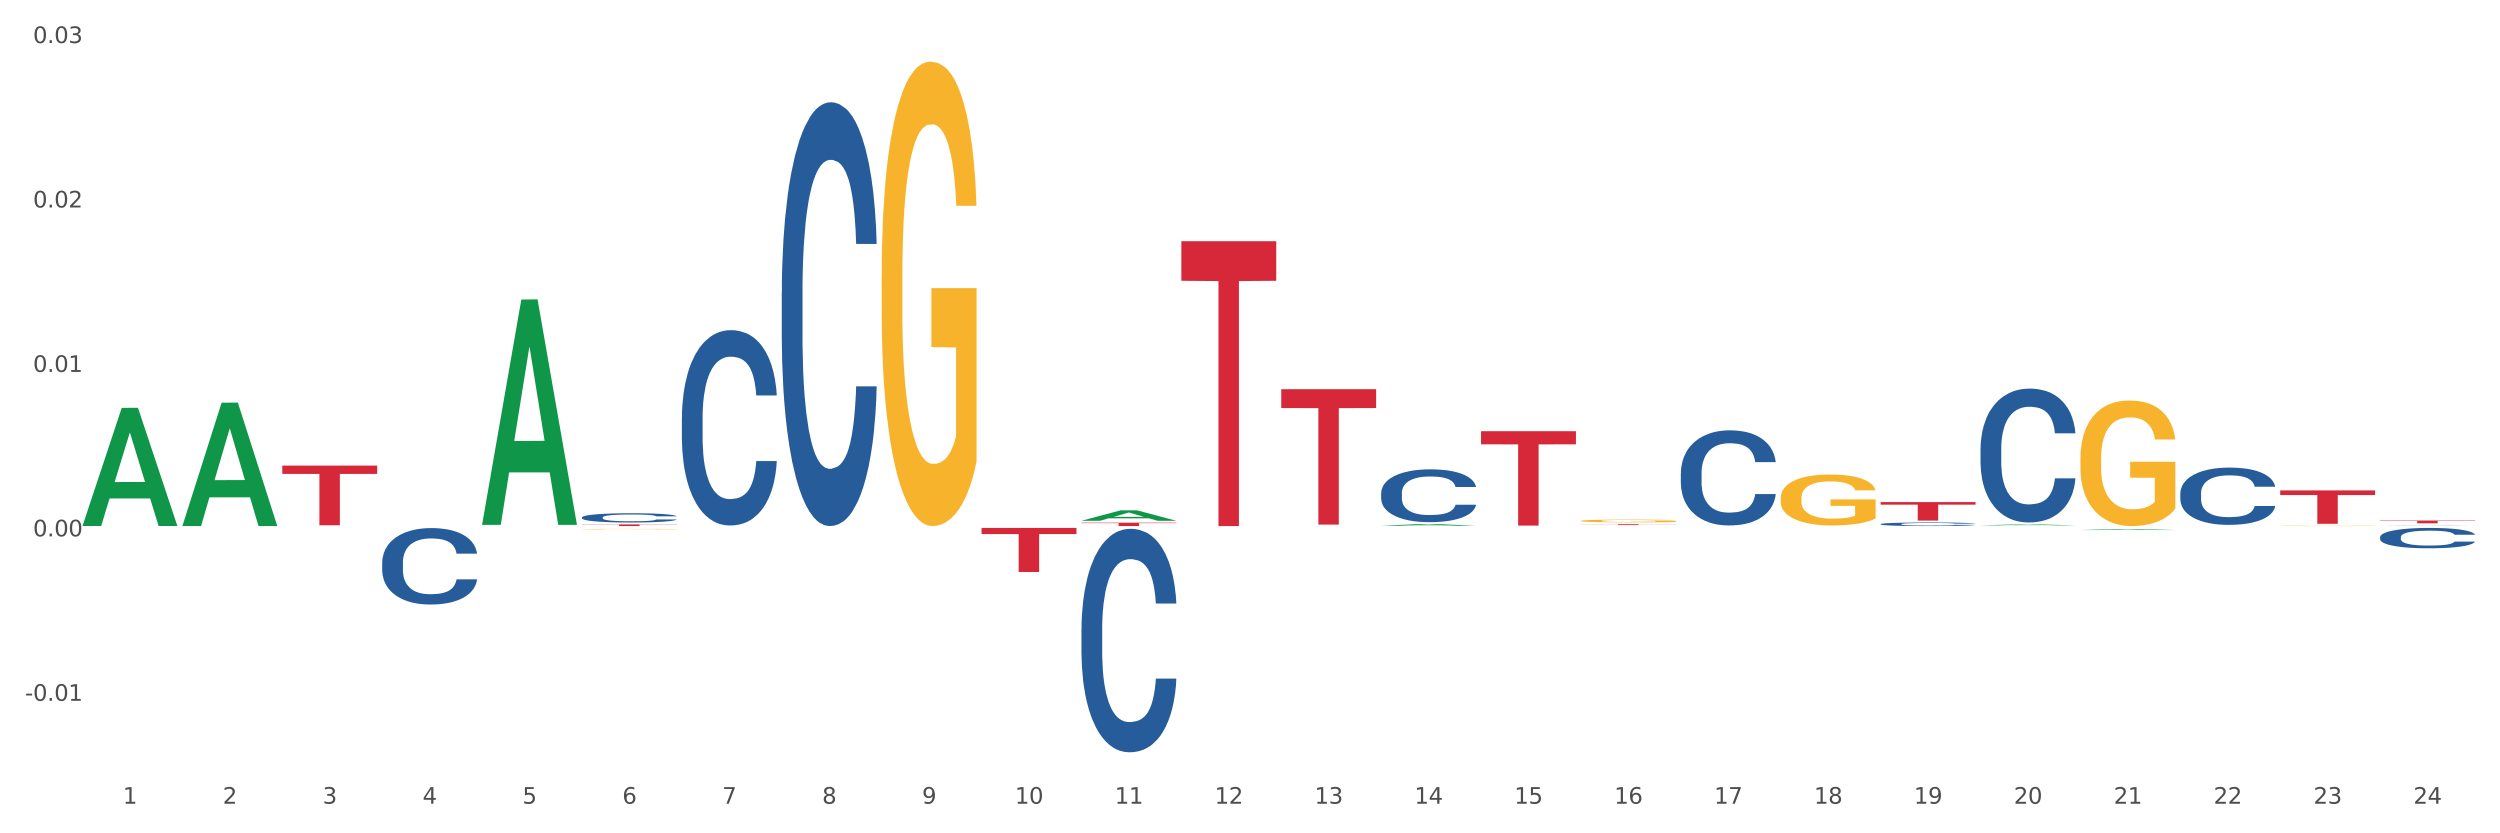
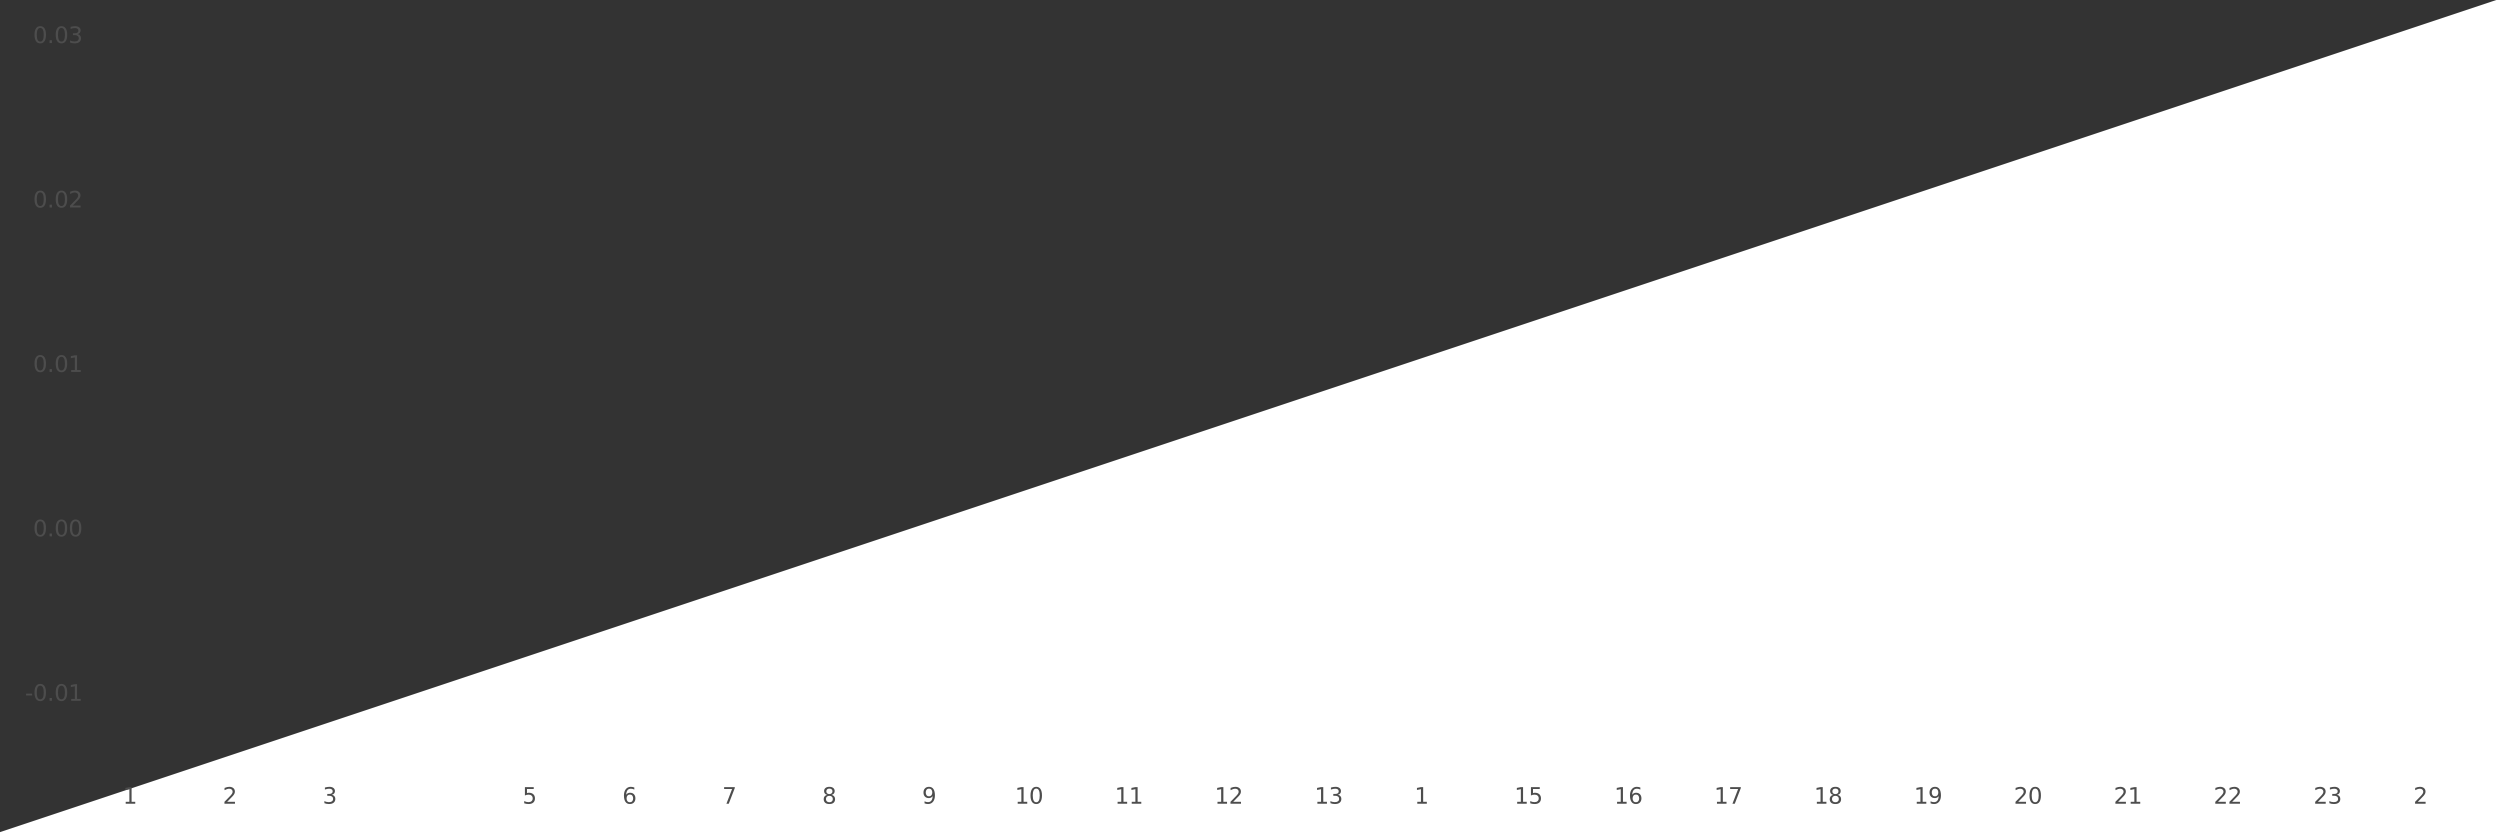
<svg xmlns="http://www.w3.org/2000/svg" xmlns:xlink="http://www.w3.org/1999/xlink" width="1080pt" height="360pt" viewBox="0 0 1080 360" version="1.1">
  <rect x="0" y="0" width="1080" height="360" fill="#333333" stroke="none" />
  <defs>
    <style type="text/css">*{stroke-linejoin: round; stroke-linecap: butt}</style>
  </defs>
  <g id="figure_1">
    <g id="patch_1">
-       <path d="M 0 360  L 1080 360  L 1080 0  L 0 0  z " style="fill: #ffffff; stroke: #ffffff; stroke-linejoin: miter" />
+       <path d="M 0 360  L 1080 360  L 1080 0  z " style="fill: #ffffff; stroke: #ffffff; stroke-linejoin: miter" />
    </g>
    <g id="axes_1">
      <g id="matplotlib.axis_1">
        <g id="xtick_1">
          <g id="text_1">
            <g style="fill: #4d4d4d" transform="translate(53.083 347.204) scale(0.096 -0.096)">
              <defs>
                <path id="DejaVuSans-31" d="M 794 531  L 1825 531  L 1825 4091  L 703 3866  L 703 4441  L 1819 4666  L 2450 4666  L 2450 531  L 3481 531  L 3481 0  L 794 0  L 794 531  z " transform="scale(0.016)" />
              </defs>
              <use xlink:href="#DejaVuSans-31" />
            </g>
          </g>
        </g>
        <g id="xtick_2">
          <g id="text_2">
            <g style="fill: #4d4d4d" transform="translate(96.238 347.204) scale(0.096 -0.096)">
              <defs>
                <path id="DejaVuSans-32" d="M 1228 531  L 3431 531  L 3431 0  L 469 0  L 469 531  Q 828 903 1448 1529  Q 2069 2156 2228 2338  Q 2531 2678 2651 2914  Q 2772 3150 2772 3378  Q 2772 3750 2511 3984  Q 2250 4219 1831 4219  Q 1534 4219 1204 4116  Q 875 4013 500 3803  L 500 4441  Q 881 4594 1212 4672  Q 1544 4750 1819 4750  Q 2544 4750 2975 4387  Q 3406 4025 3406 3419  Q 3406 3131 3298 2873  Q 3191 2616 2906 2266  Q 2828 2175 2409 1742  Q 1991 1309 1228 531  z " transform="scale(0.016)" />
              </defs>
              <use xlink:href="#DejaVuSans-32" />
            </g>
          </g>
        </g>
        <g id="xtick_3">
          <g id="text_3">
            <g style="fill: #4d4d4d" transform="translate(139.393 347.204) scale(0.096 -0.096)">
              <defs>
                <path id="DejaVuSans-33" d="M 2597 2516  Q 3050 2419 3304 2112  Q 3559 1806 3559 1356  Q 3559 666 3084 287  Q 2609 -91 1734 -91  Q 1441 -91 1130 -33  Q 819 25 488 141  L 488 750  Q 750 597 1062 519  Q 1375 441 1716 441  Q 2309 441 2620 675  Q 2931 909 2931 1356  Q 2931 1769 2642 2001  Q 2353 2234 1838 2234  L 1294 2234  L 1294 2753  L 1863 2753  Q 2328 2753 2575 2939  Q 2822 3125 2822 3475  Q 2822 3834 2567 4026  Q 2313 4219 1838 4219  Q 1578 4219 1281 4162  Q 984 4106 628 3988  L 628 4550  Q 988 4650 1302 4700  Q 1616 4750 1894 4750  Q 2613 4750 3031 4423  Q 3450 4097 3450 3541  Q 3450 3153 3228 2886  Q 3006 2619 2597 2516  z " transform="scale(0.016)" />
              </defs>
              <use xlink:href="#DejaVuSans-33" />
            </g>
          </g>
        </g>
        <g id="xtick_4">
          <g id="text_4">
            <g style="fill: #4d4d4d" transform="translate(182.548 347.204) scale(0.096 -0.096)">
              <defs>
-                 <path id="DejaVuSans-34" d="M 2419 4116  L 825 1625  L 2419 1625  L 2419 4116  z M 2253 4666  L 3047 4666  L 3047 1625  L 3713 1625  L 3713 1100  L 3047 1100  L 3047 0  L 2419 0  L 2419 1100  L 313 1100  L 313 1709  L 2253 4666  z " transform="scale(0.016)" />
-               </defs>
+                 </defs>
              <use xlink:href="#DejaVuSans-34" />
            </g>
          </g>
        </g>
        <g id="xtick_5">
          <g id="text_5">
            <g style="fill: #4d4d4d" transform="translate(225.703 347.204) scale(0.096 -0.096)">
              <defs>
                <path id="DejaVuSans-35" d="M 691 4666  L 3169 4666  L 3169 4134  L 1269 4134  L 1269 2991  Q 1406 3038 1543 3061  Q 1681 3084 1819 3084  Q 2600 3084 3056 2656  Q 3513 2228 3513 1497  Q 3513 744 3044 326  Q 2575 -91 1722 -91  Q 1428 -91 1123 -41  Q 819 9 494 109  L 494 744  Q 775 591 1075 516  Q 1375 441 1709 441  Q 2250 441 2565 725  Q 2881 1009 2881 1497  Q 2881 1984 2565 2268  Q 2250 2553 1709 2553  Q 1456 2553 1204 2497  Q 953 2441 691 2322  L 691 4666  z " transform="scale(0.016)" />
              </defs>
              <use xlink:href="#DejaVuSans-35" />
            </g>
          </g>
        </g>
        <g id="xtick_6">
          <g id="text_6">
            <g style="fill: #4d4d4d" transform="translate(268.858 347.204) scale(0.096 -0.096)">
              <defs>
                <path id="DejaVuSans-36" d="M 2113 2584  Q 1688 2584 1439 2293  Q 1191 2003 1191 1497  Q 1191 994 1439 701  Q 1688 409 2113 409  Q 2538 409 2786 701  Q 3034 994 3034 1497  Q 3034 2003 2786 2293  Q 2538 2584 2113 2584  z M 3366 4563  L 3366 3988  Q 3128 4100 2886 4159  Q 2644 4219 2406 4219  Q 1781 4219 1451 3797  Q 1122 3375 1075 2522  Q 1259 2794 1537 2939  Q 1816 3084 2150 3084  Q 2853 3084 3261 2657  Q 3669 2231 3669 1497  Q 3669 778 3244 343  Q 2819 -91 2113 -91  Q 1303 -91 875 529  Q 447 1150 447 2328  Q 447 3434 972 4092  Q 1497 4750 2381 4750  Q 2619 4750 2861 4703  Q 3103 4656 3366 4563  z " transform="scale(0.016)" />
              </defs>
              <use xlink:href="#DejaVuSans-36" />
            </g>
          </g>
        </g>
        <g id="xtick_7">
          <g id="text_7">
            <g style="fill: #4d4d4d" transform="translate(312.013 347.204) scale(0.096 -0.096)">
              <defs>
                <path id="DejaVuSans-37" d="M 525 4666  L 3525 4666  L 3525 4397  L 1831 0  L 1172 0  L 2766 4134  L 525 4134  L 525 4666  z " transform="scale(0.016)" />
              </defs>
              <use xlink:href="#DejaVuSans-37" />
            </g>
          </g>
        </g>
        <g id="xtick_8">
          <g id="text_8">
            <g style="fill: #4d4d4d" transform="translate(355.168 347.204) scale(0.096 -0.096)">
              <defs>
                <path id="DejaVuSans-38" d="M 2034 2216  Q 1584 2216 1326 1975  Q 1069 1734 1069 1313  Q 1069 891 1326 650  Q 1584 409 2034 409  Q 2484 409 2743 651  Q 3003 894 3003 1313  Q 3003 1734 2745 1975  Q 2488 2216 2034 2216  z M 1403 2484  Q 997 2584 770 2862  Q 544 3141 544 3541  Q 544 4100 942 4425  Q 1341 4750 2034 4750  Q 2731 4750 3128 4425  Q 3525 4100 3525 3541  Q 3525 3141 3298 2862  Q 3072 2584 2669 2484  Q 3125 2378 3379 2068  Q 3634 1759 3634 1313  Q 3634 634 3220 271  Q 2806 -91 2034 -91  Q 1263 -91 848 271  Q 434 634 434 1313  Q 434 1759 690 2068  Q 947 2378 1403 2484  z M 1172 3481  Q 1172 3119 1398 2916  Q 1625 2713 2034 2713  Q 2441 2713 2670 2916  Q 2900 3119 2900 3481  Q 2900 3844 2670 4047  Q 2441 4250 2034 4250  Q 1625 4250 1398 4047  Q 1172 3844 1172 3481  z " transform="scale(0.016)" />
              </defs>
              <use xlink:href="#DejaVuSans-38" />
            </g>
          </g>
        </g>
        <g id="xtick_9">
          <g id="text_9">
            <g style="fill: #4d4d4d" transform="translate(398.323 347.204) scale(0.096 -0.096)">
              <defs>
                <path id="DejaVuSans-39" d="M 703 97  L 703 672  Q 941 559 1184 500  Q 1428 441 1663 441  Q 2288 441 2617 861  Q 2947 1281 2994 2138  Q 2813 1869 2534 1725  Q 2256 1581 1919 1581  Q 1219 1581 811 2004  Q 403 2428 403 3163  Q 403 3881 828 4315  Q 1253 4750 1959 4750  Q 2769 4750 3195 4129  Q 3622 3509 3622 2328  Q 3622 1225 3098 567  Q 2575 -91 1691 -91  Q 1453 -91 1209 -44  Q 966 3 703 97  z M 1959 2075  Q 2384 2075 2632 2365  Q 2881 2656 2881 3163  Q 2881 3666 2632 3958  Q 2384 4250 1959 4250  Q 1534 4250 1286 3958  Q 1038 3666 1038 3163  Q 1038 2656 1286 2365  Q 1534 2075 1959 2075  z " transform="scale(0.016)" />
              </defs>
              <use xlink:href="#DejaVuSans-39" />
            </g>
          </g>
        </g>
        <g id="xtick_10">
          <g id="text_10">
            <g style="fill: #4d4d4d" transform="translate(438.424 347.204) scale(0.096 -0.096)">
              <defs>
                <path id="DejaVuSans-30" d="M 2034 4250  Q 1547 4250 1301 3770  Q 1056 3291 1056 2328  Q 1056 1369 1301 889  Q 1547 409 2034 409  Q 2525 409 2770 889  Q 3016 1369 3016 2328  Q 3016 3291 2770 3770  Q 2525 4250 2034 4250  z M 2034 4750  Q 2819 4750 3233 4129  Q 3647 3509 3647 2328  Q 3647 1150 3233 529  Q 2819 -91 2034 -91  Q 1250 -91 836 529  Q 422 1150 422 2328  Q 422 3509 836 4129  Q 1250 4750 2034 4750  z " transform="scale(0.016)" />
              </defs>
              <use xlink:href="#DejaVuSans-31" />
              <use xlink:href="#DejaVuSans-30" transform="translate(63.623 0)" />
            </g>
          </g>
        </g>
        <g id="xtick_11">
          <g id="text_11">
            <g style="fill: #4d4d4d" transform="translate(481.579 347.204) scale(0.096 -0.096)">
              <use xlink:href="#DejaVuSans-31" />
              <use xlink:href="#DejaVuSans-31" transform="translate(63.623 0)" />
            </g>
          </g>
        </g>
        <g id="xtick_12">
          <g id="text_12">
            <g style="fill: #4d4d4d" transform="translate(524.734 347.204) scale(0.096 -0.096)">
              <use xlink:href="#DejaVuSans-31" />
              <use xlink:href="#DejaVuSans-32" transform="translate(63.623 0)" />
            </g>
          </g>
        </g>
        <g id="xtick_13">
          <g id="text_13">
            <g style="fill: #4d4d4d" transform="translate(567.889 347.204) scale(0.096 -0.096)">
              <use xlink:href="#DejaVuSans-31" />
              <use xlink:href="#DejaVuSans-33" transform="translate(63.623 0)" />
            </g>
          </g>
        </g>
        <g id="xtick_14">
          <g id="text_14">
            <g style="fill: #4d4d4d" transform="translate(611.044 347.204) scale(0.096 -0.096)">
              <use xlink:href="#DejaVuSans-31" />
              <use xlink:href="#DejaVuSans-34" transform="translate(63.623 0)" />
            </g>
          </g>
        </g>
        <g id="xtick_15">
          <g id="text_15">
            <g style="fill: #4d4d4d" transform="translate(654.199 347.204) scale(0.096 -0.096)">
              <use xlink:href="#DejaVuSans-31" />
              <use xlink:href="#DejaVuSans-35" transform="translate(63.623 0)" />
            </g>
          </g>
        </g>
        <g id="xtick_16">
          <g id="text_16">
            <g style="fill: #4d4d4d" transform="translate(697.354 347.204) scale(0.096 -0.096)">
              <use xlink:href="#DejaVuSans-31" />
              <use xlink:href="#DejaVuSans-36" transform="translate(63.623 0)" />
            </g>
          </g>
        </g>
        <g id="xtick_17">
          <g id="text_17">
            <g style="fill: #4d4d4d" transform="translate(740.509 347.204) scale(0.096 -0.096)">
              <use xlink:href="#DejaVuSans-31" />
              <use xlink:href="#DejaVuSans-37" transform="translate(63.623 0)" />
            </g>
          </g>
        </g>
        <g id="xtick_18">
          <g id="text_18">
            <g style="fill: #4d4d4d" transform="translate(783.664 347.204) scale(0.096 -0.096)">
              <use xlink:href="#DejaVuSans-31" />
              <use xlink:href="#DejaVuSans-38" transform="translate(63.623 0)" />
            </g>
          </g>
        </g>
        <g id="xtick_19">
          <g id="text_19">
            <g style="fill: #4d4d4d" transform="translate(826.819 347.204) scale(0.096 -0.096)">
              <use xlink:href="#DejaVuSans-31" />
              <use xlink:href="#DejaVuSans-39" transform="translate(63.623 0)" />
            </g>
          </g>
        </g>
        <g id="xtick_20">
          <g id="text_20">
            <g style="fill: #4d4d4d" transform="translate(869.974 347.204) scale(0.096 -0.096)">
              <use xlink:href="#DejaVuSans-32" />
              <use xlink:href="#DejaVuSans-30" transform="translate(63.623 0)" />
            </g>
          </g>
        </g>
        <g id="xtick_21">
          <g id="text_21">
            <g style="fill: #4d4d4d" transform="translate(913.128 347.204) scale(0.096 -0.096)">
              <use xlink:href="#DejaVuSans-32" />
              <use xlink:href="#DejaVuSans-31" transform="translate(63.623 0)" />
            </g>
          </g>
        </g>
        <g id="xtick_22">
          <g id="text_22">
            <g style="fill: #4d4d4d" transform="translate(956.283 347.204) scale(0.096 -0.096)">
              <use xlink:href="#DejaVuSans-32" />
              <use xlink:href="#DejaVuSans-32" transform="translate(63.623 0)" />
            </g>
          </g>
        </g>
        <g id="xtick_23">
          <g id="text_23">
            <g style="fill: #4d4d4d" transform="translate(999.438 347.204) scale(0.096 -0.096)">
              <use xlink:href="#DejaVuSans-32" />
              <use xlink:href="#DejaVuSans-33" transform="translate(63.623 0)" />
            </g>
          </g>
        </g>
        <g id="xtick_24">
          <g id="text_24">
            <g style="fill: #4d4d4d" transform="translate(1042.593 347.204) scale(0.096 -0.096)">
              <use xlink:href="#DejaVuSans-32" />
              <use xlink:href="#DejaVuSans-34" transform="translate(63.623 0)" />
            </g>
          </g>
        </g>
        <g id="xtick_25" />
        <g id="xtick_26" />
        <g id="xtick_27" />
        <g id="xtick_28" />
        <g id="xtick_29" />
        <g id="xtick_30" />
        <g id="xtick_31" />
        <g id="xtick_32" />
        <g id="xtick_33" />
        <g id="xtick_34" />
        <g id="xtick_35" />
        <g id="xtick_36" />
        <g id="xtick_37" />
        <g id="xtick_38" />
        <g id="xtick_39" />
        <g id="xtick_40" />
        <g id="xtick_41" />
        <g id="xtick_42" />
        <g id="xtick_43" />
        <g id="xtick_44" />
        <g id="xtick_45" />
        <g id="xtick_46" />
        <g id="xtick_47" />
      </g>
      <g id="matplotlib.axis_2">
        <g id="ytick_1">
          <g id="text_25">
            <g style="fill: #4d4d4d" transform="translate(10.8 302.748) scale(0.096 -0.096)">
              <defs>
                <path id="DejaVuSans-2d" d="M 313 2009  L 1997 2009  L 1997 1497  L 313 1497  L 313 2009  z " transform="scale(0.016)" />
                <path id="DejaVuSans-2e" d="M 684 794  L 1344 794  L 1344 0  L 684 0  L 684 794  z " transform="scale(0.016)" />
              </defs>
              <use xlink:href="#DejaVuSans-2d" />
              <use xlink:href="#DejaVuSans-30" transform="translate(36.084 0)" />
              <use xlink:href="#DejaVuSans-2e" transform="translate(99.707 0)" />
              <use xlink:href="#DejaVuSans-30" transform="translate(131.494 0)" />
              <use xlink:href="#DejaVuSans-31" transform="translate(195.117 0)" />
            </g>
          </g>
        </g>
        <g id="ytick_2">
          <g id="text_26">
            <g style="fill: #4d4d4d" transform="translate(14.264 231.711) scale(0.096 -0.096)">
              <use xlink:href="#DejaVuSans-30" />
              <use xlink:href="#DejaVuSans-2e" transform="translate(63.623 0)" />
              <use xlink:href="#DejaVuSans-30" transform="translate(95.41 0)" />
              <use xlink:href="#DejaVuSans-30" transform="translate(159.033 0)" />
            </g>
          </g>
        </g>
        <g id="ytick_3">
          <g id="text_27">
            <g style="fill: #4d4d4d" transform="translate(14.264 160.674) scale(0.096 -0.096)">
              <use xlink:href="#DejaVuSans-30" />
              <use xlink:href="#DejaVuSans-2e" transform="translate(63.623 0)" />
              <use xlink:href="#DejaVuSans-30" transform="translate(95.41 0)" />
              <use xlink:href="#DejaVuSans-31" transform="translate(159.033 0)" />
            </g>
          </g>
        </g>
        <g id="ytick_4">
          <g id="text_28">
            <g style="fill: #4d4d4d" transform="translate(14.264 89.637) scale(0.096 -0.096)">
              <use xlink:href="#DejaVuSans-30" />
              <use xlink:href="#DejaVuSans-2e" transform="translate(63.623 0)" />
              <use xlink:href="#DejaVuSans-30" transform="translate(95.41 0)" />
              <use xlink:href="#DejaVuSans-32" transform="translate(159.033 0)" />
            </g>
          </g>
        </g>
        <g id="ytick_5">
          <g id="text_29">
            <g style="fill: #4d4d4d" transform="translate(14.264 18.6) scale(0.096 -0.096)">
              <use xlink:href="#DejaVuSans-30" />
              <use xlink:href="#DejaVuSans-2e" transform="translate(63.623 0)" />
              <use xlink:href="#DejaVuSans-30" transform="translate(95.41 0)" />
              <use xlink:href="#DejaVuSans-33" transform="translate(159.033 0)" />
            </g>
          </g>
        </g>
        <g id="ytick_6" />
        <g id="ytick_7" />
        <g id="ytick_8" />
        <g id="ytick_9" />
        <g id="ytick_10" />
      </g>
      <g id="PolyCollection_1">
        <path d="M 35.639 227.145  L 35.681 227.097  L 52.587 176.204  L 59.603 176.156  L 76.636 227.241  L 68.521 227.241  L 64.844 215.345  L 47.388 215.345  L 47.261 215.537  L 43.711 227.241  L 35.639 227.241  L 35.639 227.145  L 49.586 208.246  L 62.646 208.198  L 56.179 187.045  L 56.095 186.949  L 56.01 187.093  L 49.544 208.198  L 49.586 208.246  L 35.639 227.145  z " clip-path="url(#pd26be031c5)" style="fill: #109648" />
        <path d="M 294.568 180.543  L 294.617 180.466  L 294.617 178.308  L 294.762 175.379  L 295.295 169.984  L 295.974 165.9  L 297.137 161.121  L 297.767 159.118  L 298.59 156.883  L 300.287 153.26  L 302.225 150.178  L 303.582 148.482  L 304.6 147.403  L 306.877 145.476  L 308.186 144.629  L 309.542 143.935  L 310.706 143.473  L 312.644 142.933  L 314.195 142.702  L 315.988 142.625  L 317.49 142.702  L 319.477 143.01  L 322.384 143.935  L 323.499 144.474  L 325.001 145.399  L 326.552 146.632  L 327.812 147.866  L 329.266 149.638  L 330.768 151.95  L 332.222 154.879  L 333.239 157.576  L 334.063 160.428  L 334.79 163.896  L 335.323 167.672  L 335.566 170.832  L 326.697 170.832  L 326.455 167.981  L 325.97 164.898  L 325.486 162.817  L 324.953 161.121  L 324.129 159.195  L 323.402 157.962  L 322.191 156.497  L 321.076 155.572  L 320.155 155.033  L 319.041 154.571  L 316.666 154.108  L 314.97 154.108  L 313.904 154.262  L 312.595 154.648  L 311.481 155.187  L 310.172 156.112  L 309.155 157.114  L 308.137 158.424  L 307.556 159.349  L 306.683 161.044  L 306.102 162.432  L 305.326 164.821  L 304.89 166.516  L 304.115 170.909  L 303.776 174.146  L 303.63 176.381  L 303.533 178.847  L 303.533 190.87  L 303.824 196.265  L 304.066 198.577  L 304.454 201.197  L 305.181 204.588  L 306.247 207.902  L 307.362 210.292  L 308.283 211.756  L 309.155 212.835  L 310.027 213.683  L 311.093 214.453  L 311.965 214.916  L 313.274 215.378  L 314.825 215.609  L 316.036 215.609  L 318.508 215.224  L 319.622 214.839  L 320.688 214.299  L 321.851 213.451  L 322.772 212.527  L 323.305 211.833  L 324.177 210.369  L 324.856 208.827  L 325.437 207.055  L 325.825 205.513  L 326.261 203.201  L 326.6 200.581  L 326.697 199.194  L 335.566 199.194  L 335.372 201.968  L 335.032 204.665  L 334.354 208.288  L 333.821 210.369  L 332.997 212.912  L 332.125 215.07  L 330.913 217.459  L 329.799 219.232  L 328.636 220.773  L 327.376 222.16  L 325.098 224.087  L 324.274 224.626  L 322.53 225.551  L 321.173 226.091  L 319.186 226.63  L 317.151 226.938  L 315.018 227.016  L 313.129 226.861  L 311.045 226.399  L 309.736 225.937  L 308.283 225.243  L 306.586 224.164  L 304.987 222.854  L 303.485 221.312  L 302.08 219.54  L 300.771 217.536  L 299.075 214.222  L 297.815 210.985  L 296.894 207.979  L 296.264 205.436  L 295.634 202.199  L 295.295 199.964  L 294.762 194.569  L 294.568 189.56  L 294.568 180.543  z " clip-path="url(#pd26be031c5)" style="fill: #255c99" />
        <path d="M 337.723 126.437  L 337.772 126.269  L 337.772 121.588  L 337.917 115.234  L 338.45 103.53  L 339.129 94.669  L 340.292 84.302  L 340.922 79.955  L 341.745 75.107  L 343.442 67.248  L 345.38 60.56  L 346.737 56.882  L 347.755 54.541  L 350.032 50.361  L 351.341 48.522  L 352.697 47.017  L 353.86 46.014  L 355.799 44.844  L 357.35 44.342  L 359.143 44.175  L 360.645 44.342  L 362.632 45.011  L 365.539 47.017  L 366.654 48.188  L 368.156 50.194  L 369.707 52.869  L 370.967 55.544  L 372.421 59.39  L 373.923 64.406  L 375.377 70.759  L 376.394 76.611  L 377.218 82.798  L 377.945 90.322  L 378.478 98.514  L 378.721 105.37  L 369.852 105.37  L 369.61 99.183  L 369.125 92.495  L 368.641 87.981  L 368.108 84.302  L 367.284 80.123  L 366.557 77.447  L 365.346 74.271  L 364.231 72.264  L 363.31 71.094  L 362.196 70.091  L 359.821 69.087  L 358.125 69.087  L 357.059 69.422  L 355.75 70.258  L 354.636 71.428  L 353.327 73.435  L 352.31 75.608  L 351.292 78.451  L 350.711 80.457  L 349.838 84.135  L 349.257 87.145  L 348.481 92.328  L 348.045 96.006  L 347.27 105.537  L 346.931 112.559  L 346.785 117.408  L 346.688 122.758  L 346.688 148.841  L 346.979 160.545  L 347.221 165.561  L 347.609 171.246  L 348.336 178.603  L 349.402 185.792  L 350.517 190.975  L 351.437 194.152  L 352.31 196.493  L 353.182 198.332  L 354.248 200.004  L 355.12 201.007  L 356.429 202.011  L 357.98 202.512  L 359.191 202.512  L 361.663 201.676  L 362.777 200.84  L 363.843 199.67  L 365.006 197.831  L 365.927 195.824  L 366.46 194.319  L 367.332 191.143  L 368.011 187.799  L 368.592 183.953  L 368.98 180.609  L 369.416 175.593  L 369.755 169.908  L 369.852 166.899  L 378.721 166.899  L 378.527 172.918  L 378.187 178.77  L 377.509 186.628  L 376.976 191.143  L 376.152 196.66  L 375.28 201.342  L 374.068 206.525  L 372.954 210.37  L 371.791 213.714  L 370.531 216.724  L 368.253 220.904  L 367.429 222.074  L 365.685 224.081  L 364.328 225.251  L 362.341 226.422  L 360.306 227.09  L 358.173 227.258  L 356.283 226.923  L 354.2 225.92  L 352.891 224.917  L 351.437 223.412  L 349.741 221.071  L 348.142 218.229  L 346.64 214.885  L 345.235 211.039  L 343.926 206.692  L 342.23 199.503  L 340.97 192.48  L 340.049 185.959  L 339.419 180.442  L 338.789 173.419  L 338.45 168.571  L 337.917 156.867  L 337.723 145.999  L 337.723 126.437  z " clip-path="url(#pd26be031c5)" style="fill: #255c99" />
        <path d="M 467.188 271.825  L 467.237 271.736  L 467.237 269.268  L 467.382 265.917  L 467.915 259.745  L 468.594 255.072  L 469.757 249.606  L 470.387 247.314  L 471.21 244.757  L 472.906 240.613  L 474.845 237.086  L 476.202 235.146  L 477.219 233.912  L 479.497 231.708  L 480.805 230.738  L 482.162 229.944  L 483.325 229.415  L 485.264 228.798  L 486.815 228.534  L 488.608 228.445  L 490.11 228.534  L 492.097 228.886  L 495.004 229.944  L 496.119 230.562  L 497.621 231.62  L 499.172 233.03  L 500.432 234.441  L 501.886 236.469  L 503.388 239.114  L 504.842 242.464  L 505.859 245.55  L 506.683 248.812  L 507.41 252.78  L 507.943 257.1  L 508.185 260.715  L 499.317 260.715  L 499.075 257.453  L 498.59 253.926  L 498.106 251.546  L 497.573 249.606  L 496.749 247.402  L 496.022 245.991  L 494.81 244.316  L 493.696 243.258  L 492.775 242.641  L 491.661 242.112  L 489.286 241.583  L 487.59 241.583  L 486.524 241.759  L 485.215 242.2  L 484.101 242.817  L 482.792 243.875  L 481.775 245.021  L 480.757 246.52  L 480.175 247.578  L 479.303 249.518  L 478.722 251.105  L 477.946 253.838  L 477.51 255.778  L 476.735 260.803  L 476.396 264.507  L 476.25 267.063  L 476.153 269.885  L 476.153 283.639  L 476.444 289.811  L 476.686 292.456  L 477.074 295.454  L 477.801 299.333  L 478.867 303.125  L 479.982 305.858  L 480.902 307.533  L 481.775 308.767  L 482.647 309.737  L 483.713 310.619  L 484.585 311.148  L 485.894 311.677  L 487.444 311.941  L 488.656 311.941  L 491.127 311.501  L 492.242 311.06  L 493.308 310.443  L 494.471 309.473  L 495.392 308.415  L 495.925 307.621  L 496.797 305.946  L 497.476 304.183  L 498.057 302.155  L 498.445 300.391  L 498.881 297.746  L 499.22 294.749  L 499.317 293.162  L 508.185 293.162  L 507.992 296.336  L 507.652 299.422  L 506.974 303.565  L 506.441 305.946  L 505.617 308.856  L 504.745 311.324  L 503.533 314.058  L 502.419 316.085  L 501.256 317.849  L 499.996 319.436  L 497.718 321.64  L 496.894 322.257  L 495.15 323.315  L 493.793 323.932  L 491.806 324.55  L 489.771 324.902  L 487.638 324.991  L 485.748 324.814  L 483.665 324.285  L 482.356 323.756  L 480.902 322.963  L 479.206 321.728  L 477.607 320.229  L 476.105 318.466  L 474.699 316.438  L 473.391 314.146  L 471.695 310.354  L 470.435 306.651  L 469.514 303.213  L 468.884 300.303  L 468.254 296.6  L 467.915 294.043  L 467.382 287.871  L 467.188 282.14  L 467.188 271.825  z " clip-path="url(#pd26be031c5)" style="fill: #255c99" />
        <path d="M 596.653 213.008  L 596.702 212.987  L 596.702 212.403  L 596.847 211.612  L 597.38 210.153  L 598.058 209.049  L 599.221 207.758  L 599.851 207.216  L 600.675 206.612  L 602.371 205.633  L 604.31 204.799  L 605.667 204.341  L 606.684 204.049  L 608.962 203.529  L 610.27 203.3  L 611.627 203.112  L 612.79 202.987  L 614.729 202.841  L 616.279 202.779  L 618.072 202.758  L 619.575 202.779  L 621.562 202.862  L 624.469 203.112  L 625.584 203.258  L 627.086 203.508  L 628.637 203.841  L 629.897 204.174  L 631.351 204.654  L 632.853 205.279  L 634.307 206.07  L 635.324 206.799  L 636.148 207.57  L 636.875 208.508  L 637.408 209.528  L 637.65 210.383  L 628.782 210.383  L 628.54 209.612  L 628.055 208.778  L 627.571 208.216  L 627.038 207.758  L 626.214 207.237  L 625.487 206.904  L 624.275 206.508  L 623.161 206.258  L 622.24 206.112  L 621.125 205.987  L 618.751 205.862  L 617.055 205.862  L 615.989 205.904  L 614.68 206.008  L 613.566 206.154  L 612.257 206.404  L 611.24 206.674  L 610.222 207.029  L 609.64 207.279  L 608.768 207.737  L 608.187 208.112  L 607.411 208.758  L 606.975 209.216  L 606.2 210.403  L 605.861 211.278  L 605.715 211.883  L 605.618 212.549  L 605.618 215.799  L 605.909 217.257  L 606.151 217.882  L 606.539 218.591  L 607.266 219.507  L 608.332 220.403  L 609.447 221.049  L 610.367 221.445  L 611.24 221.736  L 612.112 221.966  L 613.178 222.174  L 614.05 222.299  L 615.359 222.424  L 616.909 222.486  L 618.121 222.486  L 620.592 222.382  L 621.707 222.278  L 622.773 222.132  L 623.936 221.903  L 624.857 221.653  L 625.39 221.466  L 626.262 221.07  L 626.941 220.653  L 627.522 220.174  L 627.91 219.757  L 628.346 219.132  L 628.685 218.424  L 628.782 218.049  L 637.65 218.049  L 637.456 218.799  L 637.117 219.528  L 636.439 220.507  L 635.906 221.07  L 635.082 221.757  L 634.21 222.34  L 632.998 222.986  L 631.884 223.465  L 630.721 223.882  L 629.461 224.257  L 627.183 224.778  L 626.359 224.924  L 624.615 225.174  L 623.258 225.32  L 621.271 225.465  L 619.235 225.549  L 617.103 225.57  L 615.213 225.528  L 613.13 225.403  L 611.821 225.278  L 610.367 225.09  L 608.671 224.799  L 607.072 224.445  L 605.57 224.028  L 604.164 223.549  L 602.856 223.007  L 601.16 222.111  L 599.9 221.236  L 598.979 220.424  L 598.349 219.736  L 597.719 218.861  L 597.38 218.257  L 596.847 216.799  L 596.653 215.445  L 596.653 213.008  z " clip-path="url(#pd26be031c5)" style="fill: #255c99" />
        <path d="M 726.118 204.368  L 726.166 204.33  L 726.166 203.279  L 726.312 201.853  L 726.845 199.226  L 727.523 197.237  L 728.686 194.91  L 729.316 193.934  L 730.14 192.846  L 731.836 191.082  L 733.775 189.581  L 735.132 188.755  L 736.149 188.23  L 738.427 187.291  L 739.735 186.878  L 741.092 186.541  L 742.255 186.315  L 744.194 186.053  L 745.744 185.94  L 747.537 185.903  L 749.04 185.94  L 751.026 186.09  L 753.934 186.541  L 755.049 186.803  L 756.551 187.254  L 758.102 187.854  L 759.362 188.455  L 760.815 189.318  L 762.318 190.444  L 763.771 191.87  L 764.789 193.184  L 765.613 194.572  L 766.34 196.261  L 766.873 198.1  L 767.115 199.639  L 758.247 199.639  L 758.005 198.25  L 757.52 196.749  L 757.036 195.736  L 756.502 194.91  L 755.679 193.972  L 754.952 193.371  L 753.74 192.658  L 752.626 192.208  L 751.705 191.945  L 750.59 191.72  L 748.216 191.495  L 746.52 191.495  L 745.454 191.57  L 744.145 191.757  L 743.031 192.02  L 741.722 192.471  L 740.704 192.958  L 739.687 193.596  L 739.105 194.047  L 738.233 194.873  L 737.651 195.548  L 736.876 196.712  L 736.44 197.537  L 735.665 199.676  L 735.325 201.253  L 735.18 202.341  L 735.083 203.542  L 735.083 209.397  L 735.374 212.024  L 735.616 213.15  L 736.004 214.426  L 736.731 216.077  L 737.797 217.691  L 738.911 218.855  L 739.832 219.568  L 740.704 220.093  L 741.577 220.506  L 742.643 220.881  L 743.515 221.107  L 744.824 221.332  L 746.374 221.444  L 747.586 221.444  L 750.057 221.257  L 751.172 221.069  L 752.238 220.806  L 753.401 220.393  L 754.322 219.943  L 754.855 219.605  L 755.727 218.892  L 756.406 218.142  L 756.987 217.278  L 757.375 216.528  L 757.811 215.402  L 758.15 214.126  L 758.247 213.45  L 767.115 213.45  L 766.921 214.801  L 766.582 216.115  L 765.904 217.879  L 765.371 218.892  L 764.547 220.131  L 763.675 221.182  L 762.463 222.345  L 761.348 223.208  L 760.185 223.959  L 758.925 224.634  L 756.648 225.573  L 755.824 225.835  L 754.079 226.286  L 752.723 226.548  L 750.736 226.811  L 748.7 226.961  L 746.568 226.999  L 744.678 226.924  L 742.594 226.699  L 741.286 226.473  L 739.832 226.136  L 738.136 225.61  L 736.537 224.972  L 735.035 224.222  L 733.629 223.358  L 732.321 222.383  L 730.625 220.769  L 729.365 219.192  L 728.444 217.729  L 727.814 216.49  L 727.184 214.914  L 726.845 213.826  L 726.312 211.198  L 726.118 208.759  L 726.118 204.368  z " clip-path="url(#pd26be031c5)" style="fill: #255c99" />
-         <path d="M 812.428 226.407  L 812.476 226.405  L 812.476 226.366  L 812.622 226.312  L 813.155 226.214  L 813.833 226.139  L 814.996 226.051  L 815.626 226.015  L 816.45 225.974  L 818.146 225.908  L 820.085 225.851  L 821.442 225.82  L 822.459 225.8  L 824.737 225.765  L 826.045 225.75  L 827.402 225.737  L 828.565 225.728  L 830.504 225.718  L 832.054 225.714  L 833.847 225.713  L 835.35 225.714  L 837.336 225.72  L 840.244 225.737  L 841.359 225.747  L 842.861 225.764  L 844.412 225.786  L 845.672 225.809  L 847.125 225.841  L 848.628 225.884  L 850.081 225.937  L 851.099 225.987  L 851.923 226.039  L 852.65 226.102  L 853.183 226.171  L 853.425 226.229  L 844.557 226.229  L 844.315 226.177  L 843.83 226.121  L 843.345 226.082  L 842.812 226.051  L 841.989 226.016  L 841.262 225.994  L 840.05 225.967  L 838.936 225.95  L 838.015 225.94  L 836.9 225.932  L 834.526 225.923  L 832.83 225.923  L 831.764 225.926  L 830.455 225.933  L 829.341 225.943  L 828.032 225.96  L 827.014 225.978  L 825.997 226.002  L 825.415 226.019  L 824.543 226.05  L 823.961 226.075  L 823.186 226.119  L 822.75 226.15  L 821.975 226.231  L 821.635 226.29  L 821.49 226.331  L 821.393 226.376  L 821.393 226.596  L 821.684 226.695  L 821.926 226.737  L 822.314 226.785  L 823.041 226.847  L 824.107 226.908  L 825.221 226.951  L 826.142 226.978  L 827.014 226.998  L 827.887 227.013  L 828.953 227.028  L 829.825 227.036  L 831.134 227.045  L 832.684 227.049  L 833.896 227.049  L 836.367 227.042  L 837.482 227.035  L 838.548 227.025  L 839.711 227.009  L 840.632 226.992  L 841.165 226.98  L 842.037 226.953  L 842.715 226.925  L 843.297 226.892  L 843.685 226.864  L 844.121 226.822  L 844.46 226.774  L 844.557 226.748  L 853.425 226.748  L 853.231 226.799  L 852.892 226.848  L 852.214 226.915  L 851.681 226.953  L 850.857 226.999  L 849.984 227.039  L 848.773 227.083  L 847.658 227.115  L 846.495 227.143  L 845.235 227.169  L 842.958 227.204  L 842.134 227.214  L 840.389 227.231  L 839.033 227.241  L 837.046 227.25  L 835.01 227.256  L 832.878 227.258  L 830.988 227.255  L 828.904 227.246  L 827.596 227.238  L 826.142 227.225  L 824.446 227.205  L 822.847 227.181  L 821.345 227.153  L 819.939 227.121  L 818.631 227.084  L 816.935 227.023  L 815.675 226.964  L 814.754 226.909  L 814.124 226.863  L 813.494 226.803  L 813.155 226.762  L 812.622 226.664  L 812.428 226.572  L 812.428 226.407  z " clip-path="url(#pd26be031c5)" style="fill: #255c99" />
        <path d="M 855.583 193.858  L 855.631 193.806  L 855.631 192.327  L 855.777 190.32  L 856.31 186.623  L 856.988 183.824  L 858.151 180.549  L 858.781 179.176  L 859.605 177.644  L 861.301 175.162  L 863.24 173.05  L 864.596 171.888  L 865.614 171.148  L 867.892 169.828  L 869.2 169.247  L 870.557 168.772  L 871.72 168.455  L 873.659 168.085  L 875.209 167.927  L 877.002 167.874  L 878.505 167.927  L 880.491 168.138  L 883.399 168.772  L 884.514 169.141  L 886.016 169.775  L 887.567 170.62  L 888.827 171.465  L 890.28 172.68  L 891.783 174.264  L 893.236 176.271  L 894.254 178.12  L 895.078 180.074  L 895.805 182.451  L 896.338 185.038  L 896.58 187.204  L 887.712 187.204  L 887.47 185.25  L 886.985 183.137  L 886.5 181.711  L 885.967 180.549  L 885.144 179.229  L 884.417 178.384  L 883.205 177.38  L 882.091 176.747  L 881.17 176.377  L 880.055 176.06  L 877.681 175.743  L 875.985 175.743  L 874.918 175.849  L 873.61 176.113  L 872.495 176.483  L 871.187 177.116  L 870.169 177.803  L 869.152 178.701  L 868.57 179.335  L 867.698 180.496  L 867.116 181.447  L 866.341 183.084  L 865.905 184.246  L 865.13 187.257  L 864.79 189.475  L 864.645 191.006  L 864.548 192.696  L 864.548 200.935  L 864.839 204.632  L 865.081 206.217  L 865.469 208.013  L 866.196 210.336  L 867.262 212.607  L 868.376 214.245  L 869.297 215.248  L 870.169 215.987  L 871.042 216.568  L 872.108 217.097  L 872.98 217.413  L 874.288 217.73  L 875.839 217.889  L 877.051 217.889  L 879.522 217.625  L 880.637 217.361  L 881.703 216.991  L 882.866 216.41  L 883.787 215.776  L 884.32 215.301  L 885.192 214.297  L 885.87 213.241  L 886.452 212.026  L 886.84 210.97  L 887.276 209.386  L 887.615 207.59  L 887.712 206.639  L 896.58 206.639  L 896.386 208.541  L 896.047 210.389  L 895.369 212.871  L 894.836 214.297  L 894.012 216.04  L 893.139 217.519  L 891.928 219.156  L 890.813 220.371  L 889.65 221.427  L 888.39 222.378  L 886.113 223.698  L 885.289 224.068  L 883.544 224.702  L 882.187 225.071  L 880.201 225.441  L 878.165 225.652  L 876.033 225.705  L 874.143 225.6  L 872.059 225.283  L 870.751 224.966  L 869.297 224.491  L 867.601 223.751  L 866.002 222.853  L 864.5 221.797  L 863.094 220.582  L 861.786 219.209  L 860.09 216.938  L 858.83 214.72  L 857.909 212.66  L 857.279 210.917  L 856.649 208.699  L 856.31 207.168  L 855.777 203.471  L 855.583 200.038  L 855.583 193.858  z " clip-path="url(#pd26be031c5)" style="fill: #255c99" />
        <path d="M 251.413 228.588  L 251.462 228.588  L 251.462 228.582  L 251.559 228.576  L 252.043 228.563  L 252.769 228.552  L 253.301 228.546  L 253.833 228.541  L 254.463 228.536  L 255.237 228.531  L 256.641 228.523  L 257.512 228.52  L 258.577 228.516  L 260.513 228.51  L 261.917 228.507  L 263.369 228.504  L 265.741 228.501  L 267.289 228.499  L 268.935 228.498  L 270.92 228.498  L 272.42 228.497  L 275.712 228.498  L 278.519 228.5  L 279.874 228.501  L 281.617 228.503  L 282.536 228.504  L 284.037 228.507  L 285.586 228.511  L 286.651 228.514  L 288.248 228.52  L 289.458 228.527  L 290.571 228.534  L 291.152 228.539  L 291.588 228.544  L 291.975 228.55  L 292.362 228.559  L 283.65 228.559  L 283.311 228.552  L 282.778 228.546  L 282.004 228.541  L 281.326 228.537  L 280.165 228.532  L 279.1 228.53  L 277.987 228.527  L 276.631 228.526  L 275.566 228.525  L 274.066 228.524  L 271.113 228.524  L 269.129 228.526  L 267.774 228.527  L 266.902 228.529  L 266.128 228.531  L 265.257 228.533  L 264.24 228.537  L 263.514 228.541  L 262.788 228.545  L 262.207 228.549  L 261.675 228.554  L 261.239 228.56  L 260.9 228.565  L 260.61 228.572  L 260.368 228.583  L 260.368 228.608  L 260.465 228.614  L 260.707 228.621  L 260.997 228.627  L 261.481 228.633  L 261.917 228.638  L 262.74 228.644  L 263.659 228.65  L 264.385 228.653  L 265.111 228.656  L 266.37 228.66  L 267.774 228.663  L 268.984 228.665  L 270.629 228.667  L 271.743 228.668  L 272.711 228.668  L 275.082 228.668  L 276.776 228.667  L 278.664 228.666  L 280.116 228.664  L 281.326 228.662  L 282.682 228.659  L 283.553 228.656  L 283.553 228.619  L 272.904 228.618  L 272.904 228.593  L 292.411 228.593  L 292.411 228.667  L 291.588 228.671  L 290.668 228.674  L 289.7 228.677  L 288.248 228.681  L 286.505 228.684  L 284.957 228.687  L 283.311 228.689  L 281.375 228.691  L 278.858 228.693  L 277.309 228.694  L 275.373 228.694  L 273.098 228.694  L 271.113 228.694  L 269.177 228.693  L 267.144 228.691  L 265.16 228.689  L 263.659 228.687  L 262.159 228.684  L 260.561 228.68  L 259.303 228.676  L 258.335 228.673  L 257.27 228.669  L 256.108 228.664  L 255.237 228.659  L 254.463 228.654  L 253.64 228.647  L 253.059 228.642  L 252.478 228.635  L 252.139 228.63  L 251.752 228.621  L 251.462 228.61  L 251.413 228.588  z " clip-path="url(#pd26be031c5)" style="fill: #f7b32b" />
-         <path d="M 1028.203 232.016  L 1028.251 232.008  L 1028.251 231.783  L 1028.397 231.478  L 1028.93 230.916  L 1029.608 230.49  L 1030.771 229.992  L 1031.401 229.783  L 1032.225 229.55  L 1033.921 229.172  L 1035.859 228.851  L 1037.216 228.674  L 1038.234 228.561  L 1040.512 228.361  L 1041.82 228.272  L 1043.177 228.2  L 1044.34 228.152  L 1046.278 228.095  L 1047.829 228.071  L 1049.622 228.063  L 1051.124 228.071  L 1053.111 228.103  L 1056.019 228.2  L 1057.133 228.256  L 1058.636 228.353  L 1060.186 228.481  L 1061.446 228.61  L 1062.9 228.794  L 1064.402 229.035  L 1065.856 229.341  L 1066.874 229.622  L 1067.698 229.919  L 1068.425 230.281  L 1068.958 230.675  L 1069.2 231.004  L 1060.332 231.004  L 1060.09 230.707  L 1059.605 230.385  L 1059.12 230.168  L 1058.587 229.992  L 1057.763 229.791  L 1057.037 229.662  L 1055.825 229.51  L 1054.71 229.413  L 1053.79 229.357  L 1052.675 229.309  L 1050.301 229.26  L 1048.604 229.26  L 1047.538 229.277  L 1046.23 229.317  L 1045.115 229.373  L 1043.807 229.469  L 1042.789 229.574  L 1041.772 229.71  L 1041.19 229.807  L 1040.318 229.984  L 1039.736 230.128  L 1038.961 230.377  L 1038.525 230.554  L 1037.749 231.012  L 1037.41 231.349  L 1037.265 231.582  L 1037.168 231.839  L 1037.168 233.093  L 1037.459 233.655  L 1037.701 233.896  L 1038.089 234.169  L 1038.816 234.523  L 1039.882 234.868  L 1040.996 235.118  L 1041.917 235.27  L 1042.789 235.383  L 1043.662 235.471  L 1044.728 235.551  L 1045.6 235.6  L 1046.908 235.648  L 1048.459 235.672  L 1049.671 235.672  L 1052.142 235.632  L 1053.257 235.592  L 1054.323 235.535  L 1055.486 235.447  L 1056.407 235.351  L 1056.94 235.278  L 1057.812 235.126  L 1058.49 234.965  L 1059.072 234.78  L 1059.46 234.619  L 1059.896 234.378  L 1060.235 234.105  L 1060.332 233.961  L 1069.2 233.961  L 1069.006 234.25  L 1068.667 234.531  L 1067.988 234.909  L 1067.455 235.126  L 1066.632 235.391  L 1065.759 235.616  L 1064.548 235.865  L 1063.433 236.05  L 1062.27 236.21  L 1061.01 236.355  L 1058.733 236.556  L 1057.909 236.612  L 1056.164 236.708  L 1054.807 236.765  L 1052.82 236.821  L 1050.785 236.853  L 1048.653 236.861  L 1046.763 236.845  L 1044.679 236.797  L 1043.371 236.749  L 1041.917 236.676  L 1040.221 236.564  L 1038.622 236.427  L 1037.119 236.266  L 1035.714 236.082  L 1034.406 235.873  L 1032.71 235.527  L 1031.45 235.19  L 1030.529 234.877  L 1029.899 234.611  L 1029.269 234.274  L 1028.93 234.041  L 1028.397 233.479  L 1028.203 232.956  L 1028.203 232.016  z " clip-path="url(#pd26be031c5)" style="fill: #255c99" />
        <path d="M 1028.203 224.885  L 1069.2 224.885  L 1069.2 225.049  L 1053.073 225.051  L 1053.073 226.066  L 1044.232 226.066  L 1044.232 225.051  L 1028.203 225.049  L 1028.203 224.886  L 1028.203 224.885  z " clip-path="url(#pd26be031c5)" style="fill: #d62839" />
        <path d="M 985.048 211.856  L 1026.045 211.856  L 1026.045 213.862  L 1009.918 213.875  L 1009.918 226.288  L 1001.078 226.288  L 1001.078 213.875  L 985.048 213.862  L 985.048 211.87  L 985.048 211.856  z " clip-path="url(#pd26be031c5)" style="fill: #d62839" />
        <path d="M 812.428 216.903  L 853.425 216.903  L 853.425 218.015  L 837.298 218.023  L 837.298 224.907  L 828.458 224.907  L 828.458 218.023  L 812.428 218.015  L 812.428 216.91  L 812.428 216.903  z " clip-path="url(#pd26be031c5)" style="fill: #d62839" />
        <path d="M 682.963 226.468  L 723.96 226.468  L 723.96 226.519  L 707.833 226.519  L 707.833 226.838  L 698.993 226.838  L 698.993 226.519  L 682.963 226.519  L 682.963 226.468  L 682.963 226.468  z " clip-path="url(#pd26be031c5)" style="fill: #d62839" />
        <path d="M 639.808 186.276  L 680.805 186.276  L 680.805 191.944  L 664.678 191.982  L 664.678 227.067  L 655.838 227.067  L 655.838 191.982  L 639.808 191.944  L 639.808 186.314  L 639.808 186.276  z " clip-path="url(#pd26be031c5)" style="fill: #d62839" />
        <path d="M 553.498 168.137  L 594.495 168.137  L 594.495 176.267  L 578.368 176.322  L 578.368 226.638  L 569.528 226.638  L 569.528 176.322  L 553.498 176.267  L 553.498 168.192  L 553.498 168.137  z " clip-path="url(#pd26be031c5)" style="fill: #d62839" />
        <path d="M 510.343 104.202  L 551.34 104.202  L 551.34 121.302  L 535.214 121.418  L 535.214 227.258  L 526.373 227.258  L 526.373 121.418  L 510.343 121.302  L 510.343 104.317  L 510.343 104.202  z " clip-path="url(#pd26be031c5)" style="fill: #d62839" />
        <path d="M 467.188 225.78  L 508.185 225.78  L 508.185 225.985  L 492.059 225.987  L 492.059 227.258  L 483.218 227.258  L 483.218 225.987  L 467.188 225.985  L 467.188 225.781  L 467.188 225.78  z " clip-path="url(#pd26be031c5)" style="fill: #d62839" />
        <path d="M 424.033 228.063  L 465.03 228.063  L 465.03 230.711  L 448.904 230.729  L 448.904 247.116  L 440.063 247.116  L 440.063 230.729  L 424.033 230.711  L 424.033 228.081  L 424.033 228.063  z " clip-path="url(#pd26be031c5)" style="fill: #d62839" />
        <path d="M 251.413 226.531  L 292.411 226.531  L 292.411 226.632  L 276.284 226.632  L 276.284 227.258  L 267.443 227.258  L 267.443 226.632  L 251.413 226.632  L 251.413 226.531  L 251.413 226.531  z " clip-path="url(#pd26be031c5)" style="fill: #d62839" />
        <path d="M 121.948 201.141  L 162.946 201.141  L 162.946 204.723  L 146.819 204.747  L 146.819 226.915  L 137.978 226.915  L 137.978 204.747  L 121.948 204.723  L 121.948 201.166  L 121.948 201.141  z " clip-path="url(#pd26be031c5)" style="fill: #d62839" />
        <path d="M 985.048 227.169  L 985.096 227.169  L 985.096 227.164  L 985.193 227.159  L 985.677 227.148  L 986.403 227.139  L 986.936 227.134  L 987.468 227.13  L 988.097 227.126  L 988.872 227.121  L 990.275 227.115  L 991.147 227.112  L 992.211 227.109  L 994.148 227.104  L 995.551 227.101  L 997.003 227.099  L 999.375 227.096  L 1000.924 227.095  L 1002.57 227.094  L 1004.554 227.094  L 1006.055 227.094  L 1009.346 227.094  L 1012.153 227.095  L 1013.509 227.096  L 1015.251 227.098  L 1016.171 227.099  L 1017.671 227.102  L 1019.22 227.105  L 1020.285 227.108  L 1021.882 227.113  L 1023.092 227.118  L 1024.206 227.124  L 1024.787 227.128  L 1025.222 227.132  L 1025.609 227.137  L 1025.997 227.144  L 1017.284 227.144  L 1016.945 227.139  L 1016.413 227.134  L 1015.638 227.13  L 1014.961 227.127  L 1013.799 227.123  L 1012.734 227.12  L 1011.621 227.119  L 1010.266 227.117  L 1009.201 227.116  L 1007.7 227.116  L 1004.748 227.116  L 1002.763 227.117  L 1001.408 227.119  L 1000.537 227.12  L 999.762 227.121  L 998.891 227.124  L 997.875 227.127  L 997.149 227.13  L 996.422 227.133  L 995.842 227.137  L 995.309 227.141  L 994.874 227.145  L 994.535 227.15  L 994.244 227.156  L 994.002 227.165  L 994.002 227.186  L 994.099 227.19  L 994.341 227.196  L 994.632 227.201  L 995.116 227.207  L 995.551 227.21  L 996.374 227.216  L 997.294 227.22  L 998.02 227.223  L 998.746 227.225  L 1000.004 227.229  L 1001.408 227.231  L 1002.618 227.233  L 1004.264 227.235  L 1005.377 227.235  L 1006.345 227.236  L 1008.717 227.236  L 1010.411 227.235  L 1012.299 227.234  L 1013.751 227.233  L 1014.961 227.231  L 1016.316 227.228  L 1017.187 227.226  L 1017.187 227.194  L 1006.539 227.194  L 1006.539 227.174  L 1026.045 227.174  L 1026.045 227.235  L 1025.222 227.238  L 1024.303 227.241  L 1023.334 227.243  L 1021.882 227.246  L 1020.14 227.249  L 1018.591 227.251  L 1016.945 227.253  L 1015.009 227.255  L 1012.492 227.256  L 1010.943 227.257  L 1009.007 227.257  L 1006.732 227.258  L 1004.748 227.257  L 1002.812 227.256  L 1000.779 227.255  L 998.794 227.253  L 997.294 227.251  L 995.793 227.249  L 994.196 227.246  L 992.937 227.243  L 991.969 227.24  L 990.905 227.237  L 989.743 227.232  L 988.872 227.228  L 988.097 227.224  L 987.274 227.218  L 986.694 227.214  L 986.113 227.208  L 985.774 227.204  L 985.387 227.197  L 985.096 227.187  L 985.048 227.169  z " clip-path="url(#pd26be031c5)" style="fill: #f7b32b" />
        <path d="M 898.738 198.085  L 898.786 198.035  L 898.786 196.252  L 898.883 194.717  L 899.367 191.002  L 900.093 187.931  L 900.626 186.297  L 901.158 184.959  L 901.787 183.622  L 902.562 182.235  L 903.965 180.205  L 904.837 179.164  L 905.901 178.075  L 907.838 176.49  L 909.241 175.598  L 910.693 174.855  L 913.065 173.964  L 914.614 173.568  L 916.26 173.27  L 918.244 173.072  L 919.745 173.023  L 923.036 173.171  L 925.843 173.617  L 927.199 173.964  L 928.941 174.558  L 929.861 174.954  L 931.361 175.747  L 932.91 176.787  L 933.975 177.679  L 935.572 179.363  L 936.783 181.047  L 937.896 183.127  L 938.477 184.563  L 938.912 185.9  L 939.299 187.436  L 939.687 189.863  L 930.974 189.863  L 930.635 188.129  L 930.103 186.495  L 929.328 184.91  L 928.651 183.919  L 927.489 182.681  L 926.424 181.889  L 925.311 181.294  L 923.956 180.799  L 922.891 180.551  L 921.39 180.353  L 918.438 180.403  L 916.453 180.799  L 915.098 181.294  L 914.227 181.74  L 913.452 182.235  L 912.581 182.929  L 911.565 183.969  L 910.839 184.91  L 910.113 186.099  L 909.532 187.287  L 908.999 188.674  L 908.564 190.16  L 908.225 191.695  L 907.934 193.577  L 907.692 196.698  L 907.692 203.483  L 907.789 205.019  L 908.031 207.05  L 908.322 208.585  L 908.806 210.418  L 909.241 211.656  L 910.064 213.439  L 910.984 214.925  L 911.71 215.866  L 912.436 216.658  L 913.694 217.748  L 915.098 218.639  L 916.308 219.184  L 917.954 219.68  L 919.067 219.878  L 920.035 219.977  L 922.407 219.977  L 924.101 219.828  L 925.989 219.481  L 927.441 219.036  L 928.651 218.491  L 930.006 217.599  L 930.877 216.757  L 930.877 206.406  L 920.229 206.356  L 920.229 199.471  L 939.735 199.471  L 939.735 219.68  L 938.912 220.72  L 937.993 221.661  L 937.025 222.503  L 935.572 223.543  L 933.83 224.533  L 932.281 225.227  L 930.635 225.821  L 928.699 226.366  L 926.182 226.861  L 924.633 227.059  L 922.697 227.208  L 920.422 227.258  L 918.438 227.158  L 916.502 226.911  L 914.469 226.465  L 912.484 225.821  L 910.984 225.177  L 909.483 224.385  L 907.886 223.345  L 906.628 222.354  L 905.659 221.463  L 904.595 220.323  L 903.433 218.838  L 902.562 217.5  L 901.787 216.113  L 900.964 214.33  L 900.384 212.795  L 899.803 210.863  L 899.464 209.427  L 899.077 207.198  L 898.786 204.078  L 898.738 198.085  z " clip-path="url(#pd26be031c5)" style="fill: #f7b32b" />
        <path d="M 769.273 215.169  L 769.321 215.149  L 769.321 214.426  L 769.418 213.803  L 769.902 212.297  L 770.628 211.052  L 771.161 210.389  L 771.693 209.847  L 772.322 209.304  L 773.097 208.742  L 774.5 207.918  L 775.372 207.497  L 776.437 207.055  L 778.373 206.412  L 779.776 206.051  L 781.228 205.749  L 783.6 205.388  L 785.149 205.227  L 786.795 205.107  L 788.779 205.026  L 790.28 205.006  L 793.571 205.067  L 796.379 205.247  L 797.734 205.388  L 799.476 205.629  L 800.396 205.79  L 801.896 206.111  L 803.445 206.533  L 804.51 206.894  L 806.108 207.577  L 807.318 208.26  L 808.431 209.103  L 809.012 209.686  L 809.447 210.228  L 809.835 210.851  L 810.222 211.835  L 801.509 211.835  L 801.17 211.132  L 800.638 210.469  L 799.864 209.826  L 799.186 209.425  L 798.024 208.923  L 796.959 208.601  L 795.846 208.36  L 794.491 208.159  L 793.426 208.059  L 791.926 207.979  L 788.973 207.999  L 786.988 208.159  L 785.633 208.36  L 784.762 208.541  L 783.987 208.742  L 783.116 209.023  L 782.1 209.445  L 781.374 209.826  L 780.648 210.308  L 780.067 210.79  L 779.534 211.353  L 779.099 211.955  L 778.76 212.578  L 778.47 213.341  L 778.227 214.606  L 778.227 217.358  L 778.324 217.981  L 778.566 218.804  L 778.857 219.427  L 779.341 220.17  L 779.776 220.672  L 780.599 221.395  L 781.519 221.997  L 782.245 222.379  L 782.971 222.7  L 784.229 223.142  L 785.633 223.504  L 786.843 223.725  L 788.489 223.925  L 789.602 224.006  L 790.57 224.046  L 792.942 224.046  L 794.636 223.986  L 796.524 223.845  L 797.976 223.664  L 799.186 223.443  L 800.541 223.082  L 801.412 222.74  L 801.412 218.543  L 790.764 218.523  L 790.764 215.731  L 810.27 215.731  L 810.27 223.925  L 809.447 224.347  L 808.528 224.729  L 807.56 225.07  L 806.108 225.492  L 804.365 225.894  L 802.816 226.175  L 801.17 226.416  L 799.234 226.637  L 796.717 226.838  L 795.168 226.918  L 793.232 226.978  L 790.957 226.998  L 788.973 226.958  L 787.037 226.858  L 785.004 226.677  L 783.019 226.416  L 781.519 226.155  L 780.018 225.833  L 778.421 225.412  L 777.163 225.01  L 776.195 224.648  L 775.13 224.187  L 773.968 223.584  L 773.097 223.042  L 772.322 222.479  L 771.499 221.756  L 770.919 221.134  L 770.338 220.35  L 769.999 219.768  L 769.612 218.864  L 769.321 217.599  L 769.273 215.169  z " clip-path="url(#pd26be031c5)" style="fill: #f7b32b" />
        <path d="M 682.963 225.018  L 683.011 225.017  L 683.011 224.977  L 683.108 224.943  L 683.592 224.861  L 684.318 224.794  L 684.851 224.757  L 685.383 224.728  L 686.012 224.698  L 686.787 224.668  L 688.191 224.623  L 689.062 224.6  L 690.127 224.576  L 692.063 224.541  L 693.466 224.521  L 694.919 224.505  L 697.29 224.485  L 698.839 224.476  L 700.485 224.47  L 702.469 224.465  L 703.97 224.464  L 707.261 224.468  L 710.069 224.478  L 711.424 224.485  L 713.166 224.498  L 714.086 224.507  L 715.587 224.525  L 717.135 224.548  L 718.2 224.567  L 719.798 224.604  L 721.008 224.642  L 722.121 224.687  L 722.702 224.719  L 723.137 224.749  L 723.525 224.783  L 723.912 224.836  L 715.199 224.836  L 714.861 224.798  L 714.328 224.762  L 713.554 224.727  L 712.876 224.705  L 711.714 224.678  L 710.649 224.66  L 709.536 224.647  L 708.181 224.636  L 707.116 224.631  L 705.616 224.626  L 702.663 224.627  L 700.678 224.636  L 699.323 224.647  L 698.452 224.657  L 697.677 224.668  L 696.806 224.683  L 695.79 224.706  L 695.064 224.727  L 694.338 224.753  L 693.757 224.779  L 693.224 224.81  L 692.789 224.843  L 692.45 224.877  L 692.16 224.918  L 691.918 224.987  L 691.918 225.137  L 692.014 225.171  L 692.256 225.216  L 692.547 225.25  L 693.031 225.29  L 693.466 225.317  L 694.289 225.357  L 695.209 225.39  L 695.935 225.41  L 696.661 225.428  L 697.92 225.452  L 699.323 225.472  L 700.533 225.484  L 702.179 225.495  L 703.292 225.499  L 704.26 225.501  L 706.632 225.501  L 708.326 225.498  L 710.214 225.49  L 711.666 225.48  L 712.876 225.468  L 714.231 225.449  L 715.103 225.43  L 715.103 225.201  L 704.454 225.2  L 704.454 225.048  L 723.96 225.048  L 723.96 225.495  L 723.137 225.517  L 722.218 225.538  L 721.25 225.557  L 719.798 225.58  L 718.055 225.602  L 716.506 225.617  L 714.861 225.63  L 712.924 225.642  L 710.407 225.653  L 708.859 225.657  L 706.922 225.661  L 704.648 225.662  L 702.663 225.66  L 700.727 225.654  L 698.694 225.644  L 696.709 225.63  L 695.209 225.616  L 693.708 225.598  L 692.111 225.575  L 690.853 225.554  L 689.885 225.534  L 688.82 225.509  L 687.658 225.476  L 686.787 225.446  L 686.012 225.416  L 685.19 225.376  L 684.609 225.343  L 684.028 225.3  L 683.689 225.268  L 683.302 225.219  L 683.011 225.15  L 682.963 225.018  z " clip-path="url(#pd26be031c5)" style="fill: #f7b32b" />
        <path d="M 380.878 119.335  L 380.927 119.152  L 380.927 112.556  L 381.023 106.875  L 381.507 93.133  L 382.234 81.773  L 382.766 75.726  L 383.298 70.779  L 383.928 65.832  L 384.702 60.702  L 386.106 53.189  L 386.977 49.341  L 388.042 45.31  L 389.978 39.447  L 391.382 36.149  L 392.834 33.4  L 395.205 30.102  L 396.754 28.636  L 398.4 27.537  L 400.385 26.804  L 401.885 26.621  L 405.176 27.17  L 407.984 28.819  L 409.339 30.102  L 411.082 32.301  L 412.001 33.767  L 413.502 36.698  L 415.051 40.546  L 416.116 43.844  L 417.713 50.074  L 418.923 56.304  L 420.036 64  L 420.617 69.313  L 421.053 74.261  L 421.44 79.941  L 421.827 88.919  L 413.115 88.919  L 412.776 82.506  L 412.243 76.459  L 411.469 70.596  L 410.791 66.931  L 409.63 62.351  L 408.565 59.419  L 407.451 57.22  L 406.096 55.388  L 405.031 54.472  L 403.531 53.739  L 400.578 53.922  L 398.594 55.388  L 397.238 57.22  L 396.367 58.869  L 395.593 60.702  L 394.721 63.267  L 393.705 67.115  L 392.979 70.596  L 392.253 74.993  L 391.672 79.391  L 391.14 84.521  L 390.704 90.018  L 390.365 95.698  L 390.075 102.661  L 389.833 114.205  L 389.833 139.307  L 389.93 144.987  L 390.172 152.5  L 390.462 158.18  L 390.946 164.959  L 391.382 169.54  L 392.205 176.136  L 393.124 181.633  L 393.85 185.115  L 394.576 188.046  L 395.835 192.077  L 397.238 195.376  L 398.448 197.391  L 400.094 199.223  L 401.207 199.956  L 402.176 200.323  L 404.547 200.323  L 406.241 199.773  L 408.129 198.49  L 409.581 196.841  L 410.791 194.826  L 412.146 191.528  L 413.018 188.413  L 413.018 150.118  L 402.369 149.934  L 402.369 124.466  L 421.875 124.466  L 421.875 199.223  L 421.053 203.071  L 420.133 206.553  L 419.165 209.667  L 417.713 213.515  L 415.97 217.18  L 414.421 219.745  L 412.776 221.944  L 410.84 223.959  L 408.323 225.792  L 406.774 226.525  L 404.838 227.074  L 402.563 227.258  L 400.578 226.891  L 398.642 225.975  L 396.609 224.326  L 394.625 221.944  L 393.124 219.562  L 391.624 216.63  L 390.026 212.782  L 388.768 209.118  L 387.8 205.82  L 386.735 201.605  L 385.573 196.108  L 384.702 191.161  L 383.928 186.031  L 383.105 179.435  L 382.524 173.754  L 381.943 166.608  L 381.604 161.295  L 381.217 153.049  L 380.927 141.506  L 380.878 119.335  z " clip-path="url(#pd26be031c5)" style="fill: #f7b32b" />
        <path d="M 251.413 223.522  L 251.462 223.518  L 251.462 223.416  L 251.607 223.277  L 252.14 223.021  L 252.819 222.828  L 253.982 222.601  L 254.612 222.506  L 255.436 222.4  L 257.132 222.229  L 259.07 222.082  L 260.427 222.002  L 261.445 221.951  L 263.722 221.86  L 265.031 221.819  L 266.388 221.786  L 267.551 221.765  L 269.489 221.739  L 271.04 221.728  L 272.833 221.724  L 274.335 221.728  L 276.322 221.743  L 279.229 221.786  L 280.344 221.812  L 281.846 221.856  L 283.397 221.914  L 284.657 221.973  L 286.111 222.057  L 287.613 222.166  L 289.067 222.305  L 290.084 222.433  L 290.908 222.568  L 291.635 222.733  L 292.168 222.912  L 292.411 223.061  L 283.542 223.061  L 283.3 222.926  L 282.815 222.78  L 282.331 222.682  L 281.798 222.601  L 280.974 222.51  L 280.247 222.451  L 279.036 222.382  L 277.921 222.338  L 277 222.313  L 275.886 222.291  L 273.511 222.269  L 271.815 222.269  L 270.749 222.276  L 269.44 222.294  L 268.326 222.32  L 267.017 222.364  L 266 222.411  L 264.982 222.473  L 264.401 222.517  L 263.528 222.598  L 262.947 222.663  L 262.171 222.777  L 261.735 222.857  L 260.96 223.065  L 260.621 223.219  L 260.475 223.325  L 260.378 223.441  L 260.378 224.011  L 260.669 224.267  L 260.912 224.377  L 261.299 224.501  L 262.026 224.662  L 263.092 224.819  L 264.207 224.932  L 265.128 225.001  L 266 225.053  L 266.872 225.093  L 267.938 225.129  L 268.811 225.151  L 270.119 225.173  L 271.67 225.184  L 272.881 225.184  L 275.353 225.166  L 276.467 225.148  L 277.533 225.122  L 278.696 225.082  L 279.617 225.038  L 280.15 225.005  L 281.022 224.936  L 281.701 224.863  L 282.282 224.779  L 282.67 224.705  L 283.106 224.596  L 283.445 224.472  L 283.542 224.406  L 292.411 224.406  L 292.217 224.537  L 291.878 224.665  L 291.199 224.837  L 290.666 224.936  L 289.842 225.056  L 288.97 225.159  L 287.758 225.272  L 286.644 225.356  L 285.481 225.429  L 284.221 225.495  L 281.943 225.586  L 281.119 225.612  L 279.375 225.655  L 278.018 225.681  L 276.031 225.707  L 273.996 225.721  L 271.863 225.725  L 269.974 225.717  L 267.89 225.696  L 266.581 225.674  L 265.128 225.641  L 263.431 225.59  L 261.832 225.527  L 260.33 225.454  L 258.925 225.37  L 257.616 225.275  L 255.92 225.118  L 254.66 224.965  L 253.739 224.822  L 253.109 224.702  L 252.479 224.548  L 252.14 224.442  L 251.607 224.187  L 251.413 223.949  L 251.413 223.522  z " clip-path="url(#pd26be031c5)" style="fill: #255c99" />
        <path d="M 165.103 242.971  L 165.152 242.941  L 165.152 242.096  L 165.297 240.95  L 165.83 238.839  L 166.509 237.241  L 167.672 235.371  L 168.302 234.587  L 169.126 233.712  L 170.822 232.294  L 172.76 231.088  L 174.117 230.424  L 175.135 230.002  L 177.412 229.248  L 178.721 228.916  L 180.078 228.645  L 181.241 228.464  L 183.179 228.253  L 184.73 228.162  L 186.523 228.132  L 188.025 228.162  L 190.012 228.283  L 192.919 228.645  L 194.034 228.856  L 195.536 229.218  L 197.087 229.701  L 198.347 230.183  L 199.801 230.877  L 201.303 231.782  L 202.757 232.928  L 203.775 233.983  L 204.598 235.099  L 205.325 236.456  L 205.858 237.934  L 206.101 239.171  L 197.232 239.171  L 196.99 238.055  L 196.506 236.849  L 196.021 236.034  L 195.488 235.371  L 194.664 234.617  L 193.937 234.134  L 192.726 233.561  L 191.611 233.199  L 190.69 232.988  L 189.576 232.807  L 187.201 232.626  L 185.505 232.626  L 184.439 232.686  L 183.131 232.837  L 182.016 233.048  L 180.708 233.41  L 179.69 233.802  L 178.672 234.315  L 178.091 234.677  L 177.218 235.341  L 176.637 235.883  L 175.862 236.818  L 175.425 237.482  L 174.65 239.201  L 174.311 240.468  L 174.165 241.342  L 174.069 242.307  L 174.069 247.012  L 174.359 249.124  L 174.602 250.028  L 174.989 251.054  L 175.716 252.381  L 176.782 253.678  L 177.897 254.613  L 178.818 255.186  L 179.69 255.608  L 180.562 255.94  L 181.628 256.241  L 182.501 256.422  L 183.809 256.603  L 185.36 256.694  L 186.571 256.694  L 189.043 256.543  L 190.157 256.392  L 191.223 256.181  L 192.386 255.849  L 193.307 255.487  L 193.84 255.216  L 194.713 254.643  L 195.391 254.04  L 195.972 253.346  L 196.36 252.743  L 196.796 251.838  L 197.136 250.813  L 197.232 250.27  L 206.101 250.27  L 205.907 251.355  L 205.568 252.411  L 204.889 253.828  L 204.356 254.643  L 203.532 255.638  L 202.66 256.483  L 201.448 257.418  L 200.334 258.111  L 199.171 258.714  L 197.911 259.257  L 195.633 260.011  L 194.809 260.222  L 193.065 260.584  L 191.708 260.795  L 189.721 261.007  L 187.686 261.127  L 185.554 261.157  L 183.664 261.097  L 181.58 260.916  L 180.271 260.735  L 178.818 260.464  L 177.122 260.041  L 175.522 259.529  L 174.02 258.925  L 172.615 258.232  L 171.306 257.448  L 169.61 256.151  L 168.35 254.884  L 167.429 253.708  L 166.8 252.713  L 166.17 251.446  L 165.83 250.571  L 165.297 248.46  L 165.103 246.5  L 165.103 242.971  z " clip-path="url(#pd26be031c5)" style="fill: #255c99" />
        <path d="M 941.893 213.116  L 941.941 213.093  L 941.941 212.46  L 942.087 211.602  L 942.62 210.02  L 943.298 208.823  L 944.461 207.422  L 945.091 206.834  L 945.915 206.179  L 947.611 205.117  L 949.55 204.213  L 950.906 203.716  L 951.924 203.4  L 954.202 202.835  L 955.51 202.587  L 956.867 202.383  L 958.03 202.248  L 959.968 202.09  L 961.519 202.022  L 963.312 201.999  L 964.814 202.022  L 966.801 202.112  L 969.709 202.383  L 970.824 202.541  L 972.326 202.813  L 973.876 203.174  L 975.136 203.536  L 976.59 204.055  L 978.093 204.733  L 979.546 205.592  L 980.564 206.383  L 981.388 207.219  L 982.115 208.235  L 982.648 209.342  L 982.89 210.269  L 974.022 210.269  L 973.78 209.433  L 973.295 208.529  L 972.81 207.919  L 972.277 207.422  L 971.453 206.857  L 970.727 206.496  L 969.515 206.066  L 968.401 205.795  L 967.48 205.637  L 966.365 205.501  L 963.991 205.366  L 962.295 205.366  L 961.228 205.411  L 959.92 205.524  L 958.805 205.682  L 957.497 205.953  L 956.479 206.247  L 955.462 206.631  L 954.88 206.902  L 954.008 207.399  L 953.426 207.806  L 952.651 208.506  L 952.215 209.003  L 951.439 210.291  L 951.1 211.24  L 950.955 211.896  L 950.858 212.619  L 950.858 216.143  L 951.149 217.725  L 951.391 218.403  L 951.779 219.171  L 952.506 220.165  L 953.572 221.137  L 954.686 221.837  L 955.607 222.266  L 956.479 222.583  L 957.352 222.831  L 958.418 223.057  L 959.29 223.193  L 960.598 223.328  L 962.149 223.396  L 963.361 223.396  L 965.832 223.283  L 966.947 223.17  L 968.013 223.012  L 969.176 222.764  L 970.097 222.492  L 970.63 222.289  L 971.502 221.86  L 972.18 221.408  L 972.762 220.888  L 973.15 220.436  L 973.586 219.758  L 973.925 218.99  L 974.022 218.584  L 982.89 218.584  L 982.696 219.397  L 982.357 220.188  L 981.679 221.25  L 981.145 221.86  L 980.322 222.605  L 979.449 223.238  L 978.238 223.938  L 977.123 224.458  L 975.96 224.91  L 974.7 225.317  L 972.423 225.882  L 971.599 226.04  L 969.854 226.311  L 968.497 226.469  L 966.511 226.627  L 964.475 226.718  L 962.343 226.74  L 960.453 226.695  L 958.369 226.559  L 957.061 226.424  L 955.607 226.22  L 953.911 225.904  L 952.312 225.52  L 950.809 225.068  L 949.404 224.548  L 948.096 223.961  L 946.4 222.989  L 945.14 222.041  L 944.219 221.159  L 943.589 220.414  L 942.959 219.465  L 942.62 218.809  L 942.087 217.228  L 941.893 215.759  L 941.893 213.116  z " clip-path="url(#pd26be031c5)" style="fill: #255c99" />
        <path d="M 78.793 227.157  L 78.836 227.107  L 95.742 173.963  L 102.758 173.913  L 119.791 227.258  L 111.676 227.258  L 107.999 214.835  L 90.543 214.835  L 90.416 215.036  L 86.866 227.258  L 78.793 227.258  L 78.793 227.157  L 92.741 207.422  L 105.801 207.372  L 99.334 185.283  L 99.25 185.183  L 99.165 185.333  L 92.699 207.372  L 92.741 207.422  L 78.793 227.157  z " clip-path="url(#pd26be031c5)" style="fill: #109648" />
        <path d="M 208.258 226.568  L 208.301 226.476  L 225.207 129.407  L 232.223 129.316  L 249.256 226.751  L 241.141 226.751  L 237.464 204.062  L 220.008 204.062  L 219.881 204.427  L 216.331 226.751  L 208.258 226.751  L 208.258 226.568  L 222.206 190.521  L 235.266 190.43  L 228.799 150.084  L 228.715 149.901  L 228.63 150.175  L 222.164 190.43  L 222.206 190.521  L 208.258 226.568  z " clip-path="url(#pd26be031c5)" style="fill: #109648" />
        <path d="M 467.188 224.966  L 467.23 224.961  L 484.137 220.458  L 491.153 220.454  L 508.185 224.974  L 500.07 224.974  L 496.393 223.921  L 478.938 223.921  L 478.811 223.938  L 475.261 224.974  L 467.188 224.974  L 467.188 224.966  L 481.136 223.293  L 494.196 223.289  L 487.729 221.417  L 487.645 221.409  L 487.56 221.421  L 481.093 223.289  L 481.136 223.293  L 467.188 224.966  z " clip-path="url(#pd26be031c5)" style="fill: #109648" />
        <path d="M 596.653 227.138  L 596.695 227.138  L 613.601 226.376  L 620.617 226.375  L 637.65 227.14  L 629.535 227.14  L 625.858 226.962  L 608.403 226.962  L 608.276 226.965  L 604.726 227.14  L 596.653 227.14  L 596.653 227.138  L 610.601 226.855  L 623.661 226.855  L 617.194 226.538  L 617.109 226.537  L 617.025 226.539  L 610.558 226.855  L 610.601 226.855  L 596.653 227.138  z " clip-path="url(#pd26be031c5)" style="fill: #109648" />
        <path d="M 855.583 226.957  L 855.625 226.956  L 872.531 226.511  L 879.547 226.511  L 896.58 226.958  L 888.465 226.958  L 884.788 226.854  L 867.333 226.854  L 867.206 226.855  L 863.656 226.958  L 855.583 226.958  L 855.583 226.957  L 869.53 226.792  L 882.59 226.791  L 876.124 226.606  L 876.039 226.605  L 875.955 226.607  L 869.488 226.791  L 869.53 226.792  L 855.583 226.957  z " clip-path="url(#pd26be031c5)" style="fill: #109648" />
        <path d="M 1028.203 227.015  L 1028.245 227.014  L 1045.151 226.872  L 1052.167 226.872  L 1069.2 227.015  L 1061.085 227.015  L 1057.408 226.982  L 1039.952 226.982  L 1039.826 226.982  L 1036.275 227.015  L 1028.203 227.015  L 1028.203 227.015  L 1042.15 226.962  L 1055.21 226.962  L 1048.744 226.903  L 1048.659 226.902  L 1048.575 226.903  L 1042.108 226.962  L 1042.15 226.962  L 1028.203 227.015  z " clip-path="url(#pd26be031c5)" style="fill: #109648" />
        <path d="M 898.738 228.979  L 898.78 228.978  L 915.686 228.546  L 922.702 228.546  L 939.735 228.979  L 931.62 228.979  L 927.943 228.878  L 910.488 228.878  L 910.361 228.88  L 906.811 228.979  L 898.738 228.979  L 898.738 228.979  L 912.685 228.818  L 925.745 228.818  L 919.279 228.638  L 919.194 228.637  L 919.11 228.638  L 912.643 228.818  L 912.685 228.818  L 898.738 228.979  z " clip-path="url(#pd26be031c5)" style="fill: #109648" />
      </g>
    </g>
  </g>
  <defs>
    <clipPath id="pd26be031c5">
-       <rect x="35.639" y="11.702" width="1033.562" height="328.207" />
-     </clipPath>
+       </clipPath>
  </defs>
</svg>